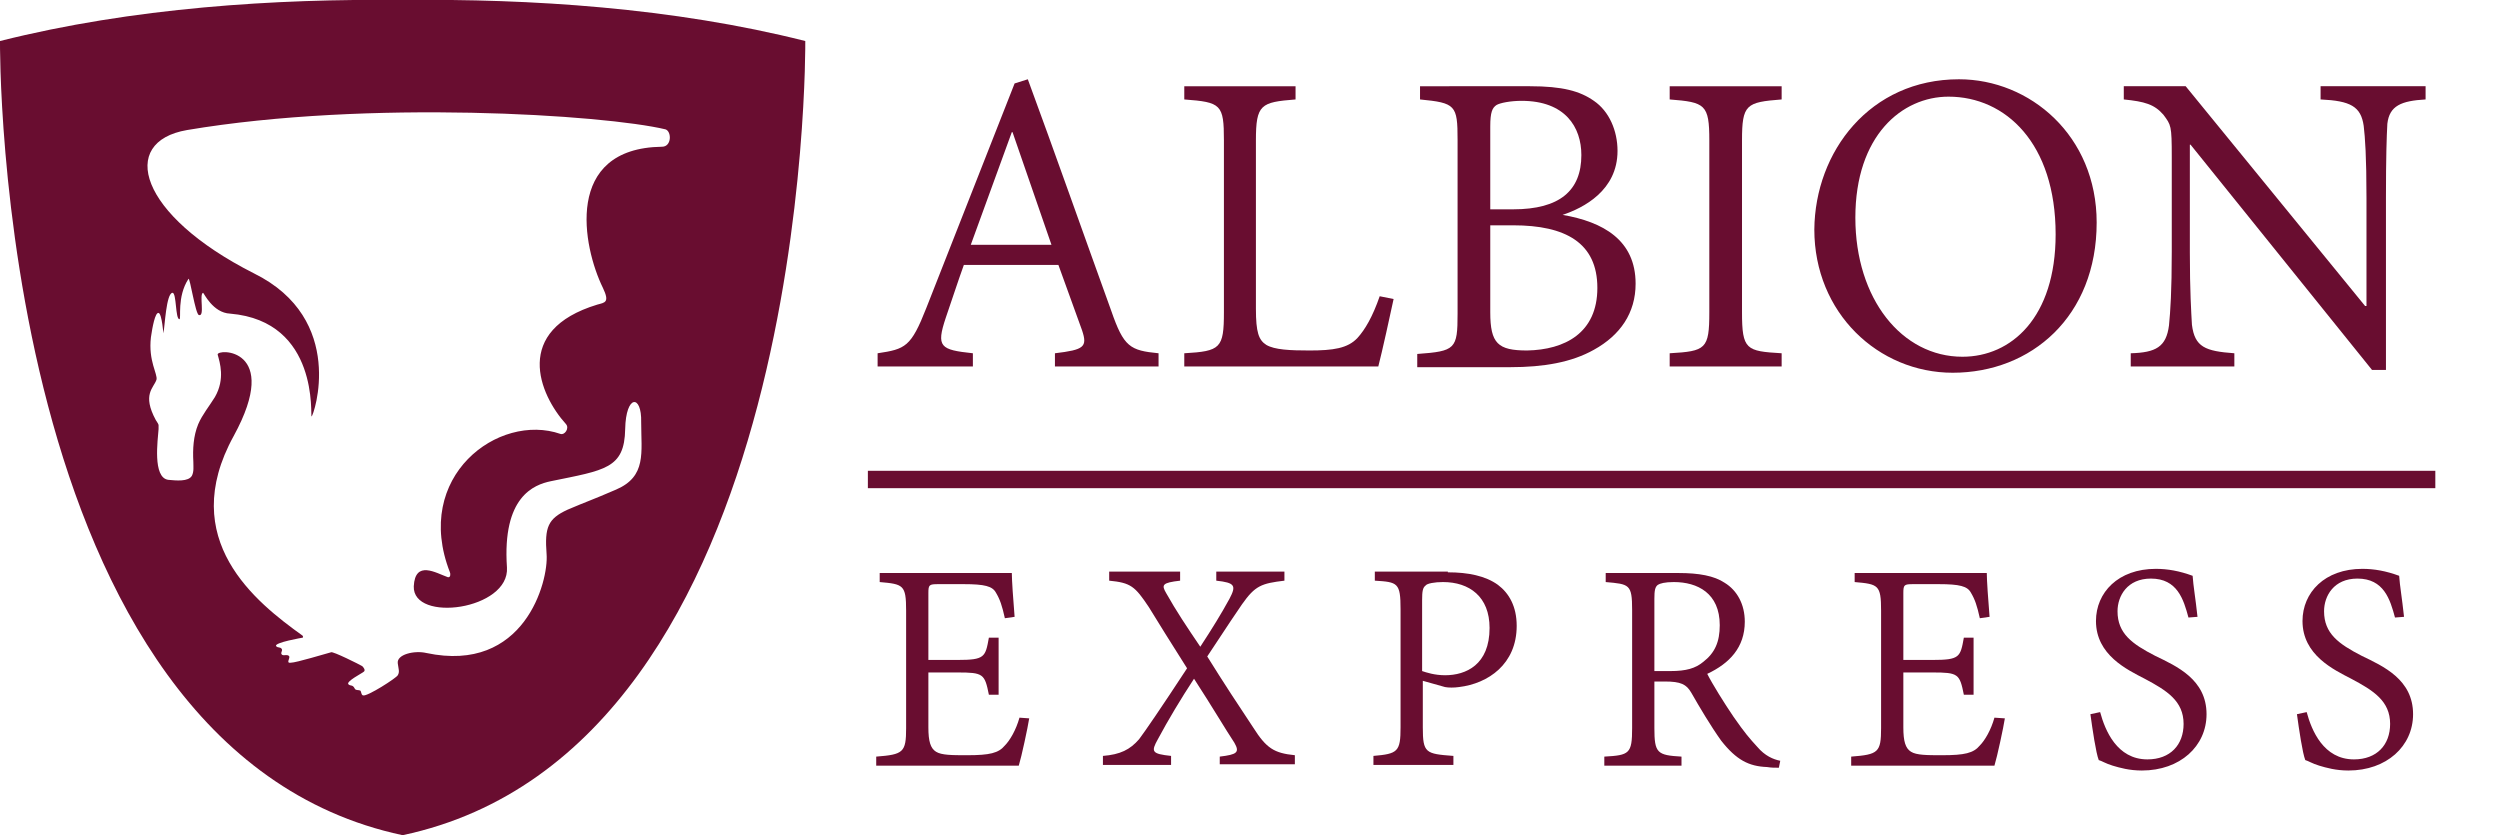
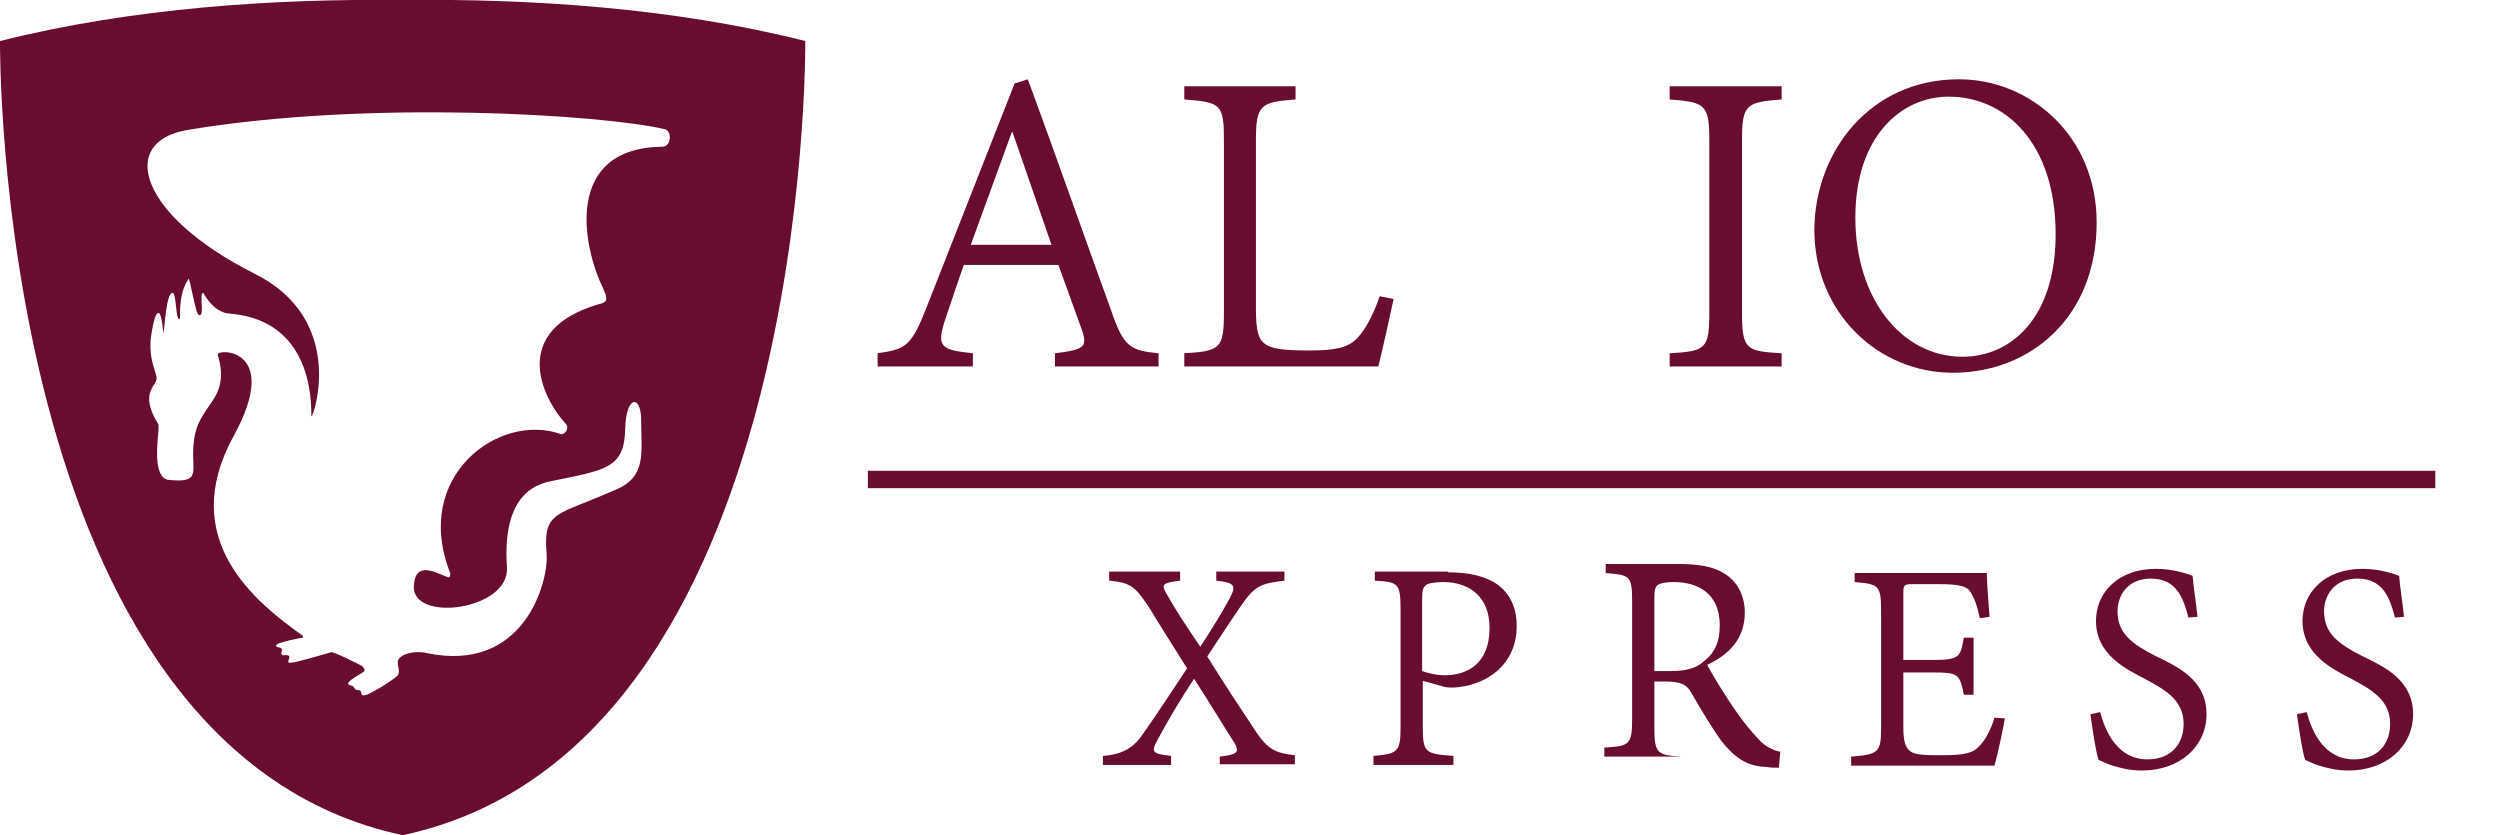
<svg xmlns="http://www.w3.org/2000/svg" version="1.1" id="Layer_1" x="0px" y="0px" viewBox="0 0 359.5 120.1" style="enable-background:new 0 0 359.5 120.1;" xml:space="preserve">
  <style type="text/css">
	.st0{fill:#690D30;}
	.st1{fill-rule:evenodd;clip-rule:evenodd;fill:#690D30;}
</style>
  <g>
    <path class="st0" d="M151.7,52.7v-1.9c4.2-0.5,4.7-0.9,3.9-3.3l-3.4-9.4h-13.6c-0.9,2.5-1.7,5-2.6,7.6c-1.4,4.2-0.8,4.6,3.9,5.1   v1.9h-13.7v-1.9c4-0.6,4.8-0.9,7-6.5l12.7-32.3l1.9-0.6c3.8,10.3,8.2,22.8,12,33.3c1.8,5.2,2.7,5.7,6.8,6.1v1.9H151.7z M145.6,19   h-0.1c-2,5.5-4,11-5.9,16.2h11.6L145.6,19z" />
    <path class="st0" d="M200.4,43c-0.4,1.9-1.7,7.8-2.2,9.7h-27.9v-1.9c5.2-0.3,5.7-0.7,5.7-5.9V20.2c0-5.2-0.4-5.5-5.7-5.9v-1.9h16   v1.9c-5,0.4-5.7,0.7-5.7,5.9v24.2c0,3.4,0.4,4.5,1.5,5.2c1.2,0.7,3.4,0.8,6.2,0.8c3.4,0,5.5-0.3,6.9-1.8c1.1-1.2,2.2-3.1,3.2-6   L200.4,43z" />
-     <path class="st0" d="M224.7,30.9c5.8,1,10.5,3.6,10.5,9.9c0,4.2-2.2,7.4-6,9.5c-3.2,1.8-7.2,2.5-12,2.5h-13.4v-1.9   c5.5-0.4,5.8-0.7,5.8-5.8V20.1c0-5-0.3-5.3-5.4-5.8v-1.9H220c4.7,0,7.2,0.7,9.2,2.1c2.2,1.5,3.4,4.3,3.4,7.2   C232.6,27.4,227.7,29.9,224.7,30.9L224.7,30.9z M217.6,30.1c6.7,0,9.8-2.7,9.8-7.8c0-4-2.3-7.8-8.6-7.8c-1.6,0-3.1,0.3-3.6,0.6   c-0.6,0.4-0.9,1-0.9,3.1v11.9H217.6z M214.3,44.9c0,4.5,1.1,5.5,5.3,5.5c5.4-0.1,10.1-2.5,10.1-9c0-6.5-4.6-9-12.1-9h-3.3V44.9z" />
    <path class="st0" d="M240.1,52.7v-1.9c5.2-0.3,5.7-0.6,5.7-5.9V20.2c0-5.2-0.6-5.5-5.7-5.9v-1.9h16.1v1.9c-5.1,0.4-5.7,0.7-5.7,5.9   v24.7c0,5.4,0.6,5.6,5.7,5.9v1.9H240.1z" />
    <path class="st0" d="M281.7,11.4c10.2,0,19.8,8.1,19.8,20.6c0,13.5-9.4,21.6-20.7,21.6c-10.7,0-19.9-8.6-19.9-20.6   C261,21.8,268.9,11.4,281.7,11.4L281.7,11.4z M280.2,13.9c-6.7,0-13.4,5.6-13.4,17.4c0,11.7,6.7,20,15.4,20c7,0,13.4-5.6,13.4-17.6   C295.6,20.6,288.4,13.9,280.2,13.9L280.2,13.9z" />
-     <path class="st0" d="M348.8,14.3c-3.5,0.2-5.2,0.9-5.5,3.5c-0.1,1.9-0.2,4.7-0.2,10.6v24.8h-2L315,20.8h-0.1v15.5   c0,5.6,0.2,8.6,0.3,10.4c0.4,3.2,1.9,3.8,6.1,4.1v1.9h-14.9v-1.9c3.6-0.1,5.1-0.9,5.5-4c0.2-2,0.4-5,0.4-10.6V22.6   c0-4.6-0.1-4.6-1.2-6.1c-1.3-1.5-2.7-1.9-5.7-2.2v-1.9h8.9L340.1,44h0.2V28.5c0-6-0.2-8.7-0.4-10.4c-0.4-2.8-1.9-3.6-6.2-3.8v-1.9   h15.1V14.3z" />
  </g>
  <g>
-     <path class="st0" d="M148,103.3c-0.2,1.3-1.1,5.5-1.5,6.8H126v-1.3c3.9-0.3,4.3-0.6,4.3-4.1V87.8c0-3.7-0.4-3.8-3.8-4.1v-1.3h19   c0,1,0.2,3.9,0.4,6.3l-1.4,0.2c-0.4-1.8-0.7-2.7-1.3-3.7c-0.5-0.9-1.6-1.2-4.6-1.2h-3.7c-1.3,0-1.4,0.1-1.4,1.3v9.6h4.2   c3.9,0,4-0.4,4.5-3.2h1.4v8.2h-1.4c-0.6-3-0.8-3.2-4.5-3.2h-4.2v7.9c0,2,0.3,3,1.1,3.5c0.8,0.5,2.3,0.5,4.5,0.5   c3.2,0,4.5-0.3,5.4-1.4c0.7-0.7,1.6-2.2,2.1-4L148,103.3z" />
    <path class="st0" d="M175.4,110.1v-1.3c2.5-0.3,2.9-0.6,2.1-2c-1.2-1.8-3.2-5.2-5.8-9.2c-1.9,2.9-3.7,5.9-5.2,8.7   c-1,1.8-0.9,2.1,1.9,2.4v1.3h-9.8v-1.3c2.5-0.2,3.9-0.9,5.2-2.4c0.9-1.2,3.1-4.4,6.9-10.2c-2.3-3.6-4.2-6.7-5.5-8.8   c-2-3-2.6-3.5-5.7-3.8v-1.3h10.2v1.3c-2.6,0.3-2.7,0.6-2,1.8c1.4,2.5,3,4.9,4.9,7.7c1.7-2.6,3-4.7,4.2-6.9c1-1.9,0.8-2.3-1.9-2.6   v-1.3h9.8v1.3c-3.3,0.4-4.2,0.7-6.1,3.4c-0.7,1-1.9,2.8-5,7.5c2.3,3.7,4.6,7.2,6.6,10.2c1.9,3,3,3.7,6,4v1.3H175.4z" />
    <path class="st0" d="M208.2,82.3c2.9,0,5.4,0.5,7.2,1.8c1.6,1.2,2.7,3.1,2.7,5.9c0,5.5-4.1,8.3-8.3,8.8c-0.7,0.1-1.5,0.1-2,0   l-3.2-0.9v6.7c0,3.7,0.4,3.8,4.4,4.1v1.3h-11.5v-1.3c3.5-0.3,3.9-0.6,3.9-4.1v-17c0-3.8-0.4-3.9-3.7-4.1v-1.3H208.2z M204.5,96.5   c0.6,0.2,1.8,0.6,3.3,0.6c3,0,6.4-1.5,6.4-6.8c0-4.5-2.9-6.6-6.7-6.6c-1.2,0-2.3,0.2-2.5,0.5c-0.4,0.3-0.5,0.8-0.5,2.1V96.5z" />
-     <path class="st0" d="M255.8,110.4c-0.6,0-1.1,0-1.7-0.1c-2.6-0.1-4.4-1-6.6-3.8c-1.5-2.1-3.1-4.8-4.3-6.9c-0.7-1.2-1.5-1.6-3.8-1.6   h-1.5v6.7c0,3.6,0.4,3.9,3.9,4.1v1.3h-11.1v-1.3c3.6-0.2,4-0.4,4-4.1v-17c0-3.7-0.4-3.7-3.8-4v-1.3h10.5c2.9,0,5.1,0.4,6.6,1.4   c1.8,1.1,2.9,3.1,2.9,5.6c0,3.7-2.2,6-5.4,7.5c0.7,1.4,2.5,4.3,3.8,6.2c1.6,2.3,2.3,3.1,3.4,4.3c1.1,1.3,2.3,1.8,3.3,2L255.8,110.4   z M240.2,96.5c2.3,0,3.6-0.4,4.7-1.3c1.7-1.3,2.4-2.9,2.4-5.3c0-4.6-3.2-6.2-6.6-6.2c-1.3,0-2,0.2-2.3,0.4c-0.4,0.3-0.5,0.8-0.5,2   v10.4H240.2z" />
+     <path class="st0" d="M255.8,110.4c-0.6,0-1.1,0-1.7-0.1c-2.6-0.1-4.4-1-6.6-3.8c-1.5-2.1-3.1-4.8-4.3-6.9c-0.7-1.2-1.5-1.6-3.8-1.6   h-1.5v6.7c0,3.6,0.4,3.9,3.9,4.1h-11.1v-1.3c3.6-0.2,4-0.4,4-4.1v-17c0-3.7-0.4-3.7-3.8-4v-1.3h10.5c2.9,0,5.1,0.4,6.6,1.4   c1.8,1.1,2.9,3.1,2.9,5.6c0,3.7-2.2,6-5.4,7.5c0.7,1.4,2.5,4.3,3.8,6.2c1.6,2.3,2.3,3.1,3.4,4.3c1.1,1.3,2.3,1.8,3.3,2L255.8,110.4   z M240.2,96.5c2.3,0,3.6-0.4,4.7-1.3c1.7-1.3,2.4-2.9,2.4-5.3c0-4.6-3.2-6.2-6.6-6.2c-1.3,0-2,0.2-2.3,0.4c-0.4,0.3-0.5,0.8-0.5,2   v10.4H240.2z" />
    <path class="st0" d="M288.3,103.3c-0.2,1.3-1.1,5.5-1.5,6.8h-20.6v-1.3c3.9-0.3,4.3-0.6,4.3-4.1V87.8c0-3.7-0.4-3.8-3.8-4.1v-1.3   h19c0,1,0.2,3.9,0.4,6.3l-1.4,0.2c-0.4-1.8-0.7-2.7-1.3-3.7c-0.5-0.9-1.6-1.2-4.6-1.2h-3.7c-1.3,0-1.4,0.1-1.4,1.3v9.6h4.2   c3.9,0,4-0.4,4.5-3.2h1.4v8.2h-1.4c-0.6-3-0.8-3.2-4.5-3.2h-4.2v7.9c0,2,0.3,3,1.1,3.5c0.8,0.5,2.3,0.5,4.5,0.5   c3.2,0,4.5-0.3,5.4-1.4c0.7-0.7,1.6-2.2,2.1-4L288.3,103.3z" />
    <path class="st0" d="M314.7,88.8c-0.7-2.6-1.6-5.6-5.4-5.6c-3.4,0-4.8,2.5-4.8,4.7c0,3.2,2.1,4.7,5.4,6.4c3.1,1.5,7.4,3.4,7.4,8.4   c0,4.6-3.8,8.1-9.3,8.1c-1.8,0-3.2-0.4-4.2-0.7c-1-0.3-1.6-0.7-2-0.8c-0.4-1-0.9-4.4-1.2-6.6l1.4-0.3c0.7,2.6,2.4,6.8,6.8,6.8   c3.3,0,5.2-2.1,5.2-5.1c0-3.3-2.4-4.8-5.6-6.5c-2.5-1.3-7-3.4-7-8.3c0-4.1,3.2-7.5,8.6-7.5c1.7,0,3.4,0.3,5.3,1   c0.1,1.5,0.4,3.1,0.7,5.9L314.7,88.8z" />
    <path class="st0" d="M344.4,88.8c-0.7-2.6-1.6-5.6-5.4-5.6c-3.4,0-4.8,2.5-4.8,4.7c0,3.2,2.1,4.7,5.4,6.4c3.1,1.5,7.4,3.4,7.4,8.4   c0,4.6-3.8,8.1-9.3,8.1c-1.8,0-3.2-0.4-4.2-0.7c-1-0.3-1.6-0.7-2-0.8c-0.4-1-0.9-4.4-1.2-6.6l1.4-0.3c0.7,2.6,2.4,6.8,6.8,6.8   c3.3,0,5.2-2.1,5.2-5.1c0-3.3-2.4-4.8-5.6-6.5c-2.5-1.3-7-3.4-7-8.3c0-4.1,3.2-7.5,8.6-7.5c1.7,0,3.4,0.3,5.3,1   c0.1,1.5,0.4,3.1,0.7,5.9L344.4,88.8z" />
  </g>
  <rect x="124.8" y="67.7" class="st1" width="225.4" height="2.5" />
  <path class="st1" d="M115.8,5.9C96.8,1.1,76.2-0.2,57.9,0C39.6-0.2,19.1,1.1,0,5.9c0,0-0.9,101.7,57.9,114.2  C116.8,107.6,115.8,5.9,115.8,5.9z M95.2,21.1C81,21.3,83.8,35.5,86.7,41.4c1,2.1,0.3,2.1-0.8,2.4c-12.2,3.7-8.4,12.9-4.5,17.2  c0.5,0.6-0.2,1.6-0.8,1.4c-8.9-3.1-21.3,6.1-15.9,19.9c0.1,0.2,0.1,0.8-0.3,0.7c-1.7-0.6-4.7-2.5-4.9,1.3  c-0.2,5.3,13.8,3.4,13.4-2.7c-0.7-10.2,3.9-11.9,6.3-12.4c7.8-1.6,10.6-1.8,10.7-7.5c0.1-5,2.4-5,2.3-1c0,4.4,0.8,7.8-3.6,9.7  c-3.7,1.6-4.2,1.7-7,2.9c-2.8,1.3-3.3,2.5-3,6.4c0.3,3.9-3.2,17.2-17.3,14.2c-1.7-0.4-4.3,0.2-4.1,1.5c0.1,0.8,0.3,1.2,0,1.7  c-0.2,0.4-4.4,3.1-5,2.9c-0.3-0.1-0.2-0.5-0.4-0.7c-0.2-0.1-0.7,0-0.8-0.3c-0.3-0.6-0.6-0.3-0.9-0.6c-0.4-0.4,2-1.6,2.2-1.8  c0.3-0.2,0-0.6-0.2-0.8c-0.3-0.2-4.3-2.2-4.5-2c-0.8,0.2-5,1.5-5.8,1.5c-0.7,0.1-0.1-0.6-0.2-0.9c-0.2-0.4-0.9,0-1.1-0.3  c-0.2-0.3,0.2-0.5,0-0.8c-0.2-0.3-0.6-0.1-0.8-0.4c-0.3-0.5,3.8-1.2,3.8-1.2c0.1,0,0.1-0.2,0-0.3c-6.7-4.8-18.1-13.8-9.9-28.7  c7-12.8-2.5-12.6-2.3-11.7c0.3,1.1,1.1,3.5-0.4,6.1c-0.8,1.3-1.8,2.5-2.4,3.9c-0.7,1.7-0.8,3.6-0.7,5.4c0,0.7,0.1,1.4-0.2,2  c-0.5,0.9-2.3,0.7-3.4,0.6c-2.3-0.3-1.5-5.8-1.4-7.3c0-0.2,0-0.4,0-0.6c-0.1-0.3-0.3-0.5-0.4-0.7c-2-3.7-0.3-4.6,0.1-5.8  c0.2-0.8-1.2-2.7-0.8-6.1c0.2-1.4,0.6-3.6,1.1-3.5c0.5,0.1,0.7,3.2,0.7,2.9c0.2-1,0.4-5.7,1.3-5.8c0.6,0,0.4,3.8,1,3.8  c0.3,0-0.4-3.2,1.3-5.8c0.2-0.3,1,5.1,1.5,5.2c0.9,0.3,0-3,0.6-3.2c0.1,0,1.4,2.9,3.9,3C46,46.2,44.6,60,44.8,59.9  c0.3-0.1,5.1-14-8.3-20.6C19.9,30.9,17,20.4,26.9,18.7c26.1-4.4,60-2.2,68.8-0.1C96.6,18.9,96.6,21.1,95.2,21.1z" />
  <circle class="st0" cx="17.7" cy="46.4" r="0.2" />
</svg>